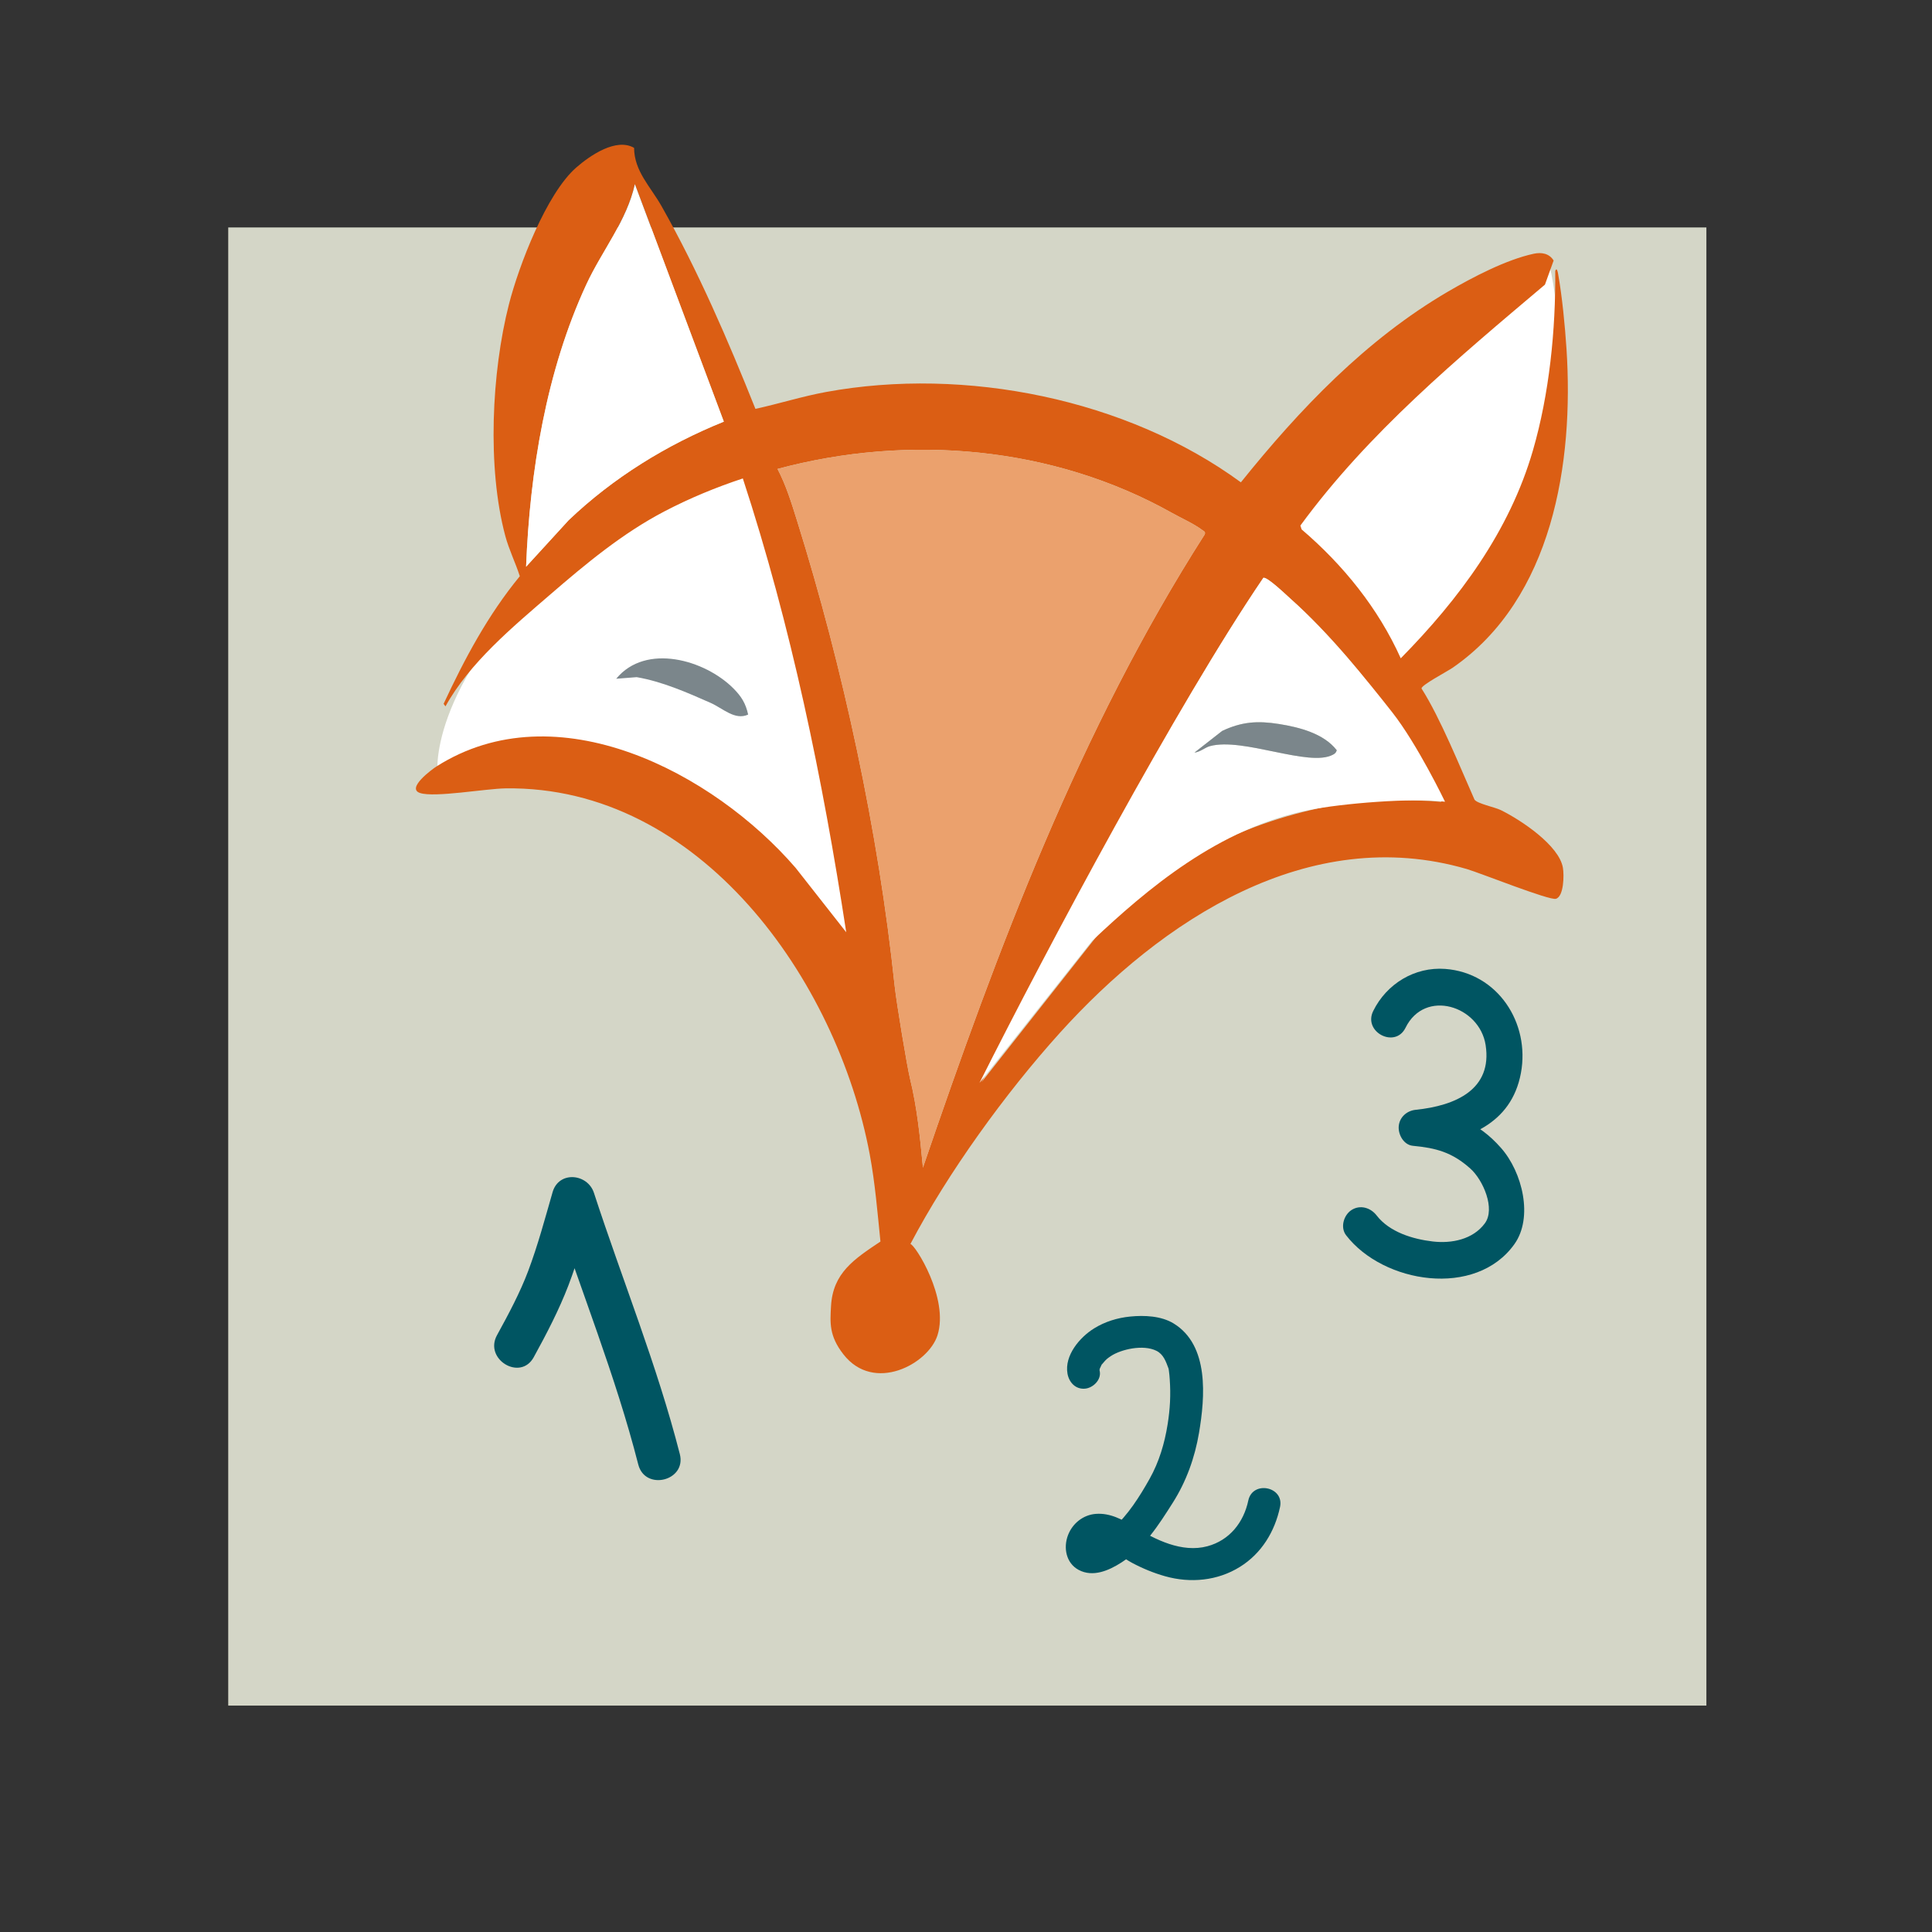
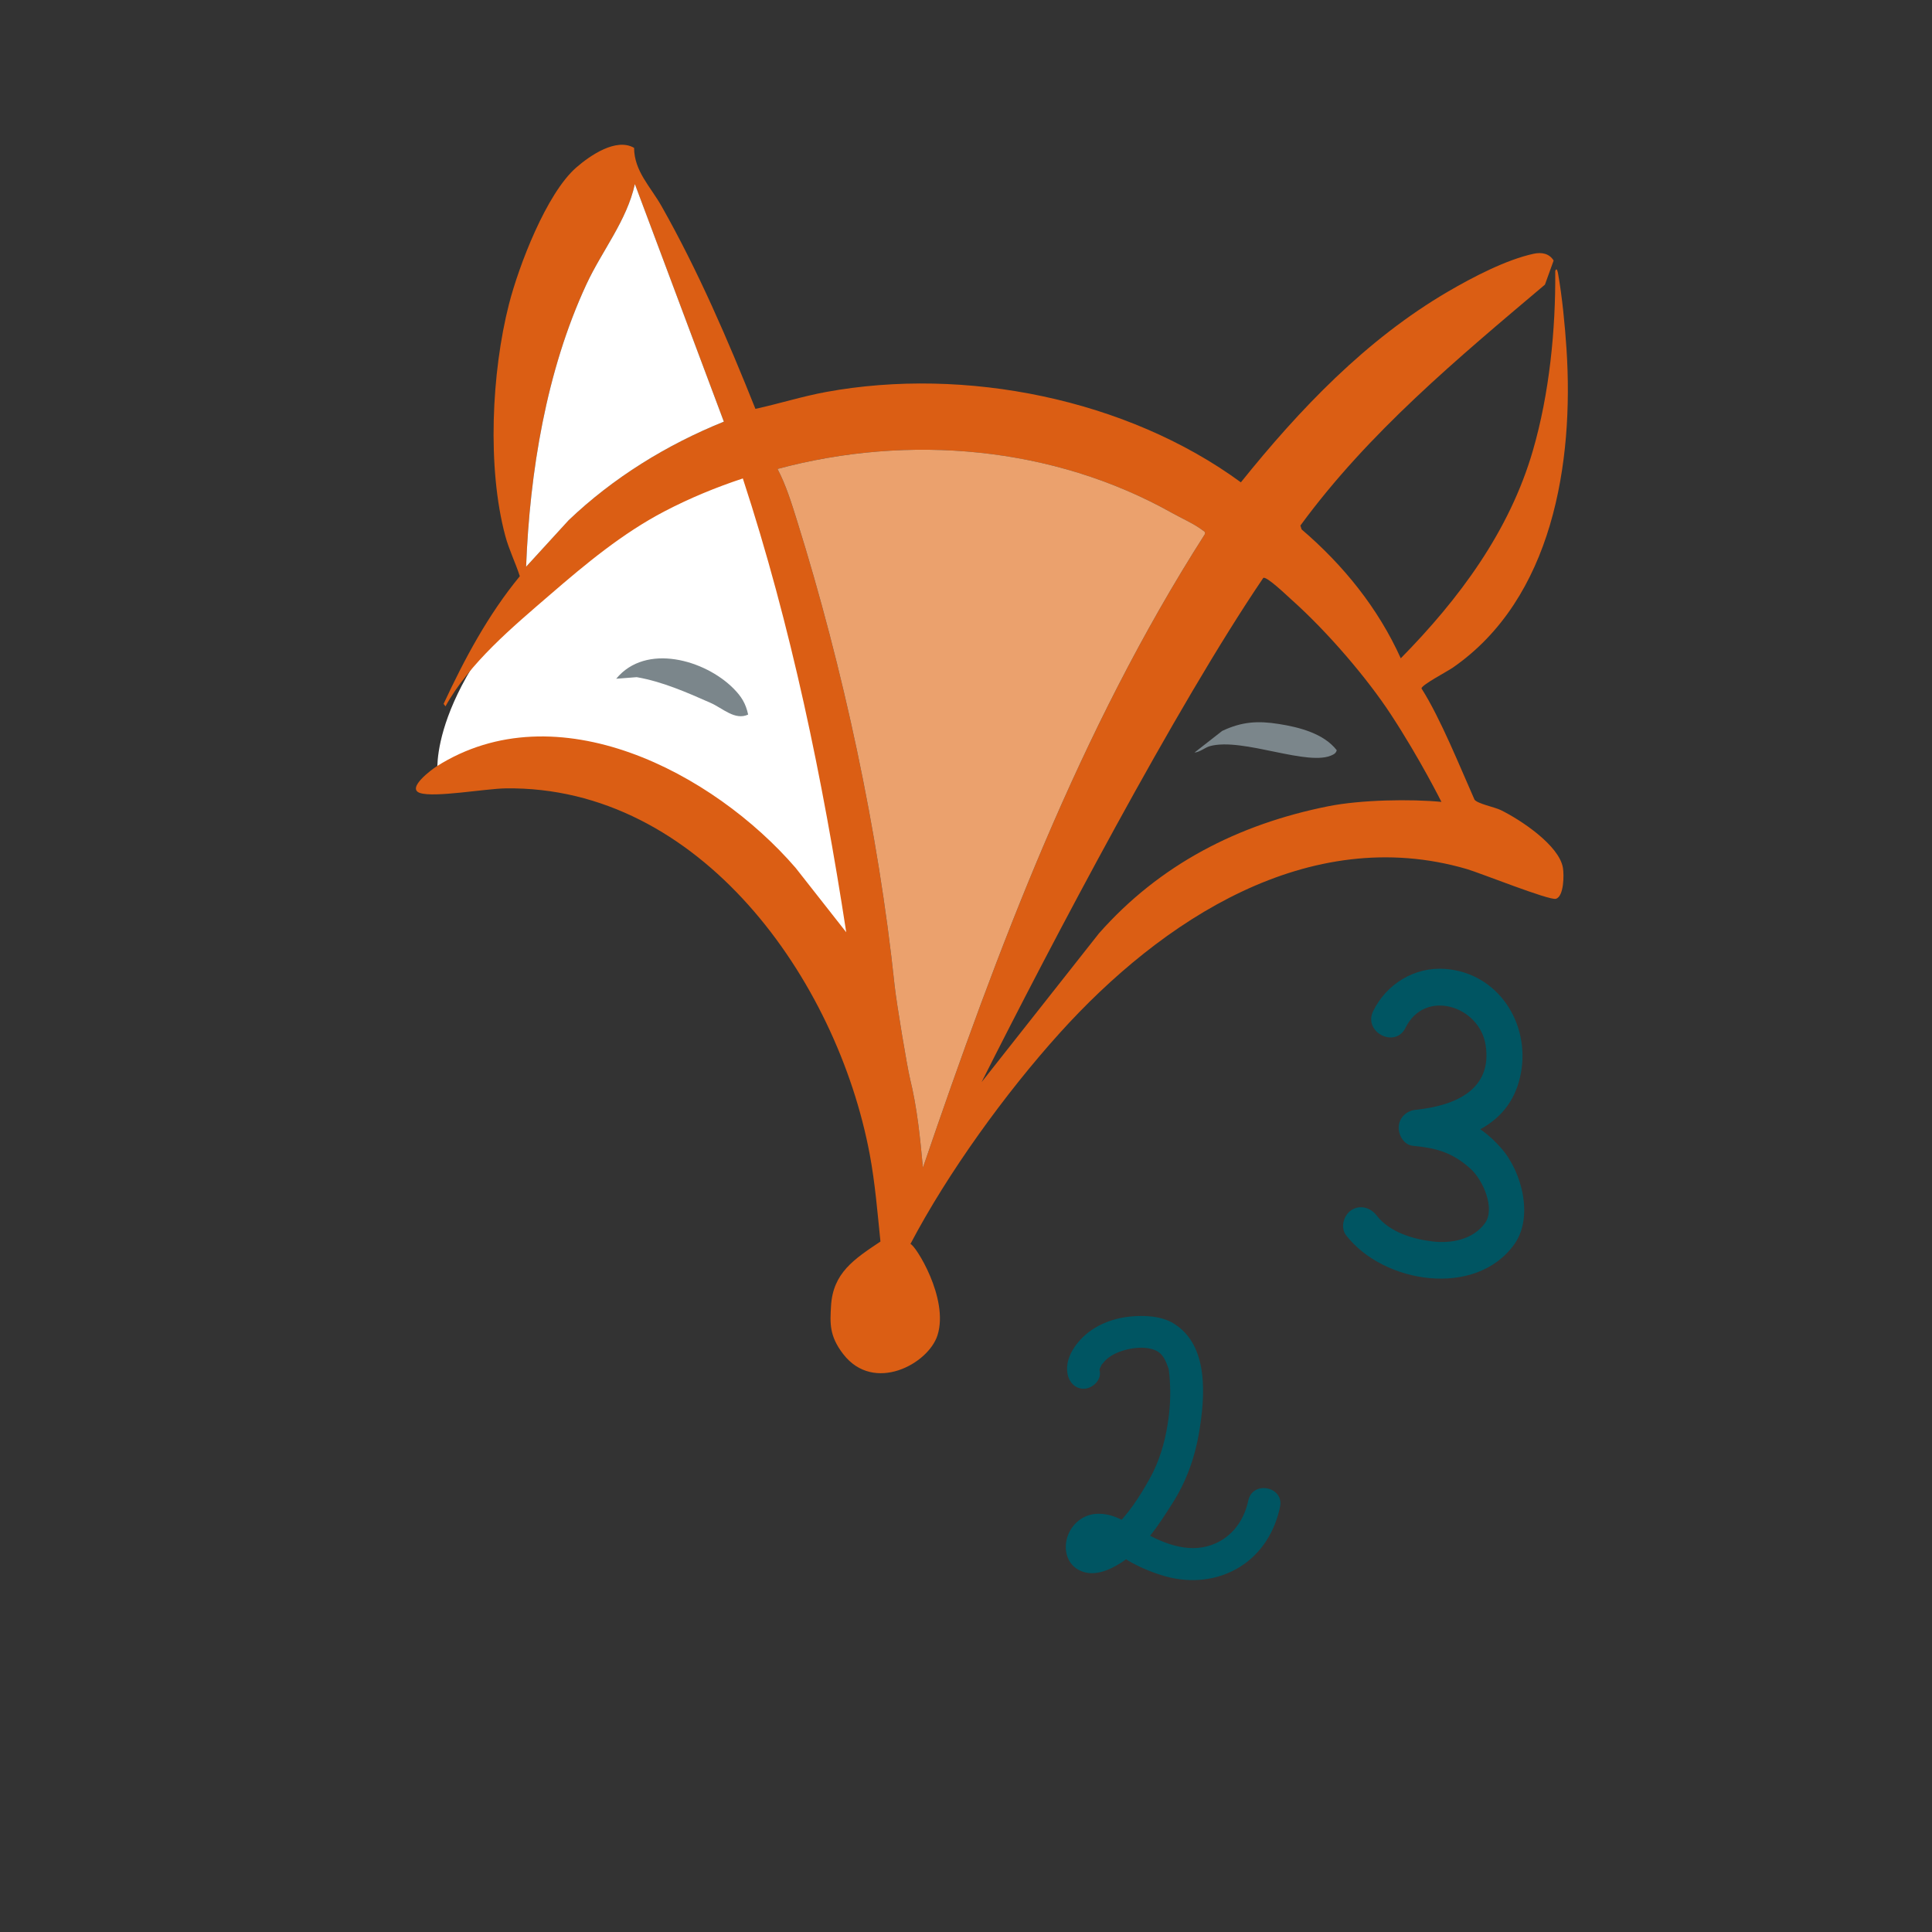
<svg xmlns="http://www.w3.org/2000/svg" width="100%" height="100%" viewBox="0 0 68 68" version="1.1" xml:space="preserve" style="fill-rule:evenodd;clip-rule:evenodd;stroke-linejoin:round;stroke-miterlimit:2;">
  <rect x="0" y="0" width="68" height="68" fill="#333333" stroke="none" />
  <g id="rechnen" transform="matrix(0.996,0,0,0.996,8.033,5.095)">
-     <rect x="0" y="2.922" width="52.235" height="52.235" style="fill:rgb(212,214,199);" />
    <g>
-       <path d="M36.696,13.678C36.696,13.678 38.517,14.958 39.333,16.056C40.149,17.154 41.14,19.227 41.14,19.227C41.14,19.227 44.608,15.374 45.671,13.433C47.998,9.181 46.652,4.08 46.652,4.08C46.652,4.08 42.856,5.942 41.553,7.495C40.249,9.049 36.696,13.678 36.696,13.678" style="fill:white;fill-rule:nonzero;" />
      <path d="M7.399,22.269C7.399,22.269 6.955,19.249 11.692,14.786C16.43,10.323 18.441,10.687 18.441,10.687C18.441,10.687 20.864,18.842 21.303,20.783C21.743,22.723 22.279,29.874 22.279,29.874C22.279,29.874 18.192,24.294 14.302,23.015C10.411,21.736 7.399,22.269 7.399,22.269" style="fill:white;fill-rule:nonzero;" />
      <path d="M42.872,23.222C42.872,23.222 42.115,21.701 41.076,20.117C40.27,18.888 38.879,17.236 37.547,16.051C37.399,15.919 36.714,15.258 36.579,15.304C33.5,19.835 29.079,28.241 26.622,33.125L30.77,27.868C32.911,25.442 35.676,24.014 38.877,23.375C40.033,23.145 41.796,23.117 42.872,23.222M33.35,13.01C29.152,10.655 24.049,10.209 19.411,11.456C19.71,12.025 19.905,12.659 20.098,13.276C21.732,18.5 22.976,24.272 23.549,29.713C23.616,30.34 23.994,32.597 24.091,32.993C24.346,34.029 24.45,35.089 24.549,36.147C27.188,28.415 30.086,20.682 34.507,13.77C34.543,13.669 34.477,13.658 34.417,13.613C34.117,13.387 33.682,13.197 33.35,13.01M17.513,9.785L14.369,1.389C14.083,2.689 13.209,3.741 12.654,4.937C11.238,7.994 10.656,11.564 10.525,14.912L12.031,13.266C13.607,11.765 15.491,10.601 17.513,9.785M18.63,9.333C19.468,9.151 20.283,8.891 21.129,8.736C26.038,7.836 31.758,8.98 35.785,11.929C37.862,9.344 40.213,6.877 43.108,5.187C43.973,4.682 45.162,4.06 46.135,3.851C46.412,3.792 46.682,3.84 46.837,4.091L46.53,4.943C43.438,7.555 40.292,10.172 37.888,13.457L37.931,13.592C39.4,14.848 40.636,16.373 41.435,18.148C43.497,16.053 45.276,13.66 46.104,10.806C46.686,8.801 46.912,6.542 46.894,4.456C46.952,4.316 46.985,4.504 46.995,4.561C47.14,5.374 47.237,6.389 47.292,7.218C47.555,11.233 46.806,16.033 43.272,18.479C43.079,18.612 42.164,19.092 42.168,19.213C42.841,20.27 43.532,21.998 44.041,23.142C44.139,23.285 44.761,23.408 44.971,23.512C45.693,23.868 47.03,24.76 47.165,25.549C47.209,25.804 47.201,26.563 46.918,26.646C46.688,26.714 44.247,25.735 43.769,25.595C38.182,23.966 32.976,27.406 29.379,31.394C27.467,33.513 25.432,36.324 24.107,38.845C24.273,38.868 25.476,40.764 25.065,42.067C24.744,43.085 22.816,44.132 21.736,42.74C21.23,42.089 21.269,41.63 21.301,41.045C21.365,39.864 22.121,39.379 23.048,38.758C22.943,37.733 22.86,36.7 22.671,35.685C21.517,29.51 16.673,22.646 9.799,22.744C9.093,22.754 7.288,23.078 6.776,22.907C6.283,22.743 7.205,22.068 7.357,21.971C11.607,19.269 17.141,22.185 20.049,25.551L21.839,27.829C21.006,22.413 19.895,17.013 18.185,11.792C17.242,12.103 16.304,12.491 15.423,12.951C13.937,13.726 12.637,14.807 11.378,15.895C10.052,17.04 8.525,18.308 7.677,19.846L7.611,19.757C8.354,18.162 9.18,16.614 10.304,15.247C10.15,14.766 9.922,14.313 9.79,13.82C9.145,11.411 9.306,8.04 9.92,5.636C10.268,4.276 11.243,1.724 12.3,0.803C12.789,0.377 13.708,-0.255 14.342,0.109C14.348,0.937 14.921,1.477 15.315,2.174C16.608,4.462 17.655,6.893 18.63,9.333" style="fill:rgb(219,94,20);fill-rule:nonzero;" />
      <path d="M18.373,20.136C17.907,20.353 17.476,19.913 17.046,19.723C16.207,19.353 15.342,18.971 14.434,18.814L13.71,18.87C14.755,17.599 16.848,18.2 17.856,19.216C18.135,19.498 18.286,19.738 18.373,20.136" style="fill:rgb(123,134,139);fill-rule:nonzero;" />
      <path d="M33.35,13.01C33.683,13.197 34.118,13.387 34.417,13.612C34.477,13.658 34.544,13.669 34.507,13.77C30.086,20.682 27.188,28.414 24.549,36.147C24.45,35.089 24.346,34.029 24.091,32.993C23.994,32.596 23.616,30.34 23.549,29.712C22.976,24.271 21.732,18.5 20.098,13.276C19.905,12.659 19.71,12.025 19.411,11.456C24.049,10.209 29.152,10.654 33.35,13.01" style="fill:rgb(235,161,109);fill-rule:nonzero;" />
-       <path d="M34.145,21.479C34.343,21.46 34.519,21.298 34.688,21.252C35.858,20.929 38.203,22.009 39.041,21.552C39.114,21.512 39.149,21.478 39.173,21.397C38.717,20.805 37.85,20.583 37.129,20.468C36.386,20.351 35.823,20.384 35.124,20.713L34.145,21.479ZM42.999,23.216C41.838,23.069 39.352,23.277 38.195,23.508C34.994,24.146 32.459,26.313 30.527,28.133L26.547,33.154C29.004,28.269 33.5,19.835 36.579,15.304C36.714,15.257 37.399,15.919 37.547,16.05C38.88,17.235 40.235,18.912 41.132,20.054C42.029,21.195 42.999,23.216 42.999,23.216" style="fill:white;fill-rule:nonzero;" />
      <path d="M17.514,9.785C15.492,10.601 13.608,11.765 12.032,13.266L10.526,14.912C10.656,11.564 11.238,7.993 12.655,4.937C13.209,3.741 14.083,2.689 14.37,1.389L17.514,9.785Z" style="fill:white;fill-rule:nonzero;" />
      <path d="M34.145,21.479L35.124,20.714C35.823,20.384 36.386,20.351 37.129,20.469C37.85,20.583 38.717,20.805 39.173,21.397C39.149,21.479 39.115,21.512 39.041,21.552C38.203,22.01 35.859,20.93 34.688,21.252C34.519,21.299 34.344,21.46 34.145,21.479" style="fill:rgb(123,134,139);fill-rule:nonzero;" />
-       <path d="M10.795,42.847C11.249,42.02 11.686,41.183 12.024,40.302C12.381,39.367 12.64,38.396 12.917,37.436C12.43,37.426 11.943,37.416 11.456,37.406C12.461,40.492 13.686,43.488 14.49,46.638C14.731,47.581 16.2,47.217 15.959,46.271C15.154,43.122 13.93,40.126 12.924,37.04C12.701,36.353 11.683,36.251 11.463,37.011C11.194,37.945 10.942,38.89 10.599,39.801C10.318,40.548 9.918,41.303 9.498,42.067C9.029,42.92 10.325,43.703 10.795,42.847" style="fill:rgb(0,85,98);fill-rule:nonzero;" />
      <path d="M41.603,31.204C42.288,29.812 44.218,30.428 44.434,31.815C44.676,33.378 43.385,33.957 41.96,34.103C41.643,34.136 41.382,34.372 41.362,34.698C41.345,34.986 41.541,35.344 41.864,35.375C42.681,35.452 43.249,35.603 43.892,36.178C44.346,36.583 44.787,37.601 44.405,38.117C43.984,38.685 43.235,38.834 42.566,38.756C41.858,38.673 41.035,38.424 40.582,37.836C40.37,37.561 40,37.447 39.692,37.646C39.418,37.824 39.29,38.26 39.503,38.536C40.814,40.239 44.089,40.769 45.453,38.847C46.122,37.905 45.735,36.311 44.981,35.454C44.163,34.524 43.3,34.227 42.132,34.116C42.1,34.54 42.068,34.964 42.036,35.388C43.784,35.209 45.344,34.616 45.681,32.804C46.009,31.033 44.863,29.262 43.004,29.124C41.929,29.044 40.935,29.649 40.461,30.612C40.095,31.355 41.237,31.948 41.603,31.204" style="fill:rgb(0,85,98);fill-rule:nonzero;" />
-       <path d="M30.799,43.348C30.794,43.319 30.796,43.286 30.789,43.258C30.805,43.322 30.777,43.375 30.793,43.278C30.804,43.21 30.823,43.192 30.788,43.273C30.808,43.227 30.831,43.184 30.851,43.139C30.907,43.022 30.823,43.163 30.885,43.087C30.917,43.048 30.949,43.01 30.983,42.973C31.001,42.953 31.095,42.869 31.031,42.923C31.082,42.88 31.138,42.84 31.194,42.803C31.552,42.567 32.33,42.386 32.8,42.619C33.054,42.745 33.138,43.005 33.23,43.251C33.273,43.367 33.212,43.104 33.227,43.23C33.231,43.263 33.238,43.296 33.242,43.329C33.256,43.428 33.265,43.527 33.271,43.627C33.31,44.182 33.283,44.673 33.197,45.213C33.09,45.888 32.896,46.542 32.561,47.141C32.213,47.762 31.79,48.433 31.252,48.907C31.118,49.026 30.967,49.134 30.81,49.222C30.747,49.257 30.683,49.283 30.617,49.313C30.446,49.39 30.643,49.323 30.707,49.467C30.714,49.482 30.727,49.573 30.727,49.573C30.724,49.57 30.745,49.529 30.756,49.519C30.812,49.468 30.754,49.521 30.74,49.522C30.805,49.518 30.863,49.527 30.93,49.548C31.288,49.66 31.609,49.934 31.937,50.111C32.31,50.31 32.703,50.472 33.111,50.587C34.002,50.837 34.956,50.749 35.748,50.257C36.516,49.781 36.984,49.007 37.169,48.137C37.321,47.416 36.2,47.191 36.047,47.91C35.884,48.682 35.386,49.315 34.602,49.526C33.705,49.767 32.767,49.298 32.023,48.841C31.606,48.586 31.167,48.343 30.659,48.382C30.21,48.416 29.833,48.721 29.675,49.136C29.507,49.579 29.606,50.121 30.051,50.361C30.558,50.634 31.126,50.381 31.568,50.097C32.363,49.587 32.883,48.77 33.378,47.989C33.856,47.237 34.158,46.394 34.306,45.517C34.518,44.26 34.673,42.425 33.407,41.652C32.969,41.384 32.37,41.359 31.871,41.409C31.421,41.454 30.985,41.588 30.6,41.826C30.094,42.138 29.543,42.784 29.658,43.428C29.713,43.732 29.937,43.981 30.268,43.958C30.551,43.939 30.854,43.654 30.799,43.348" style="fill:rgb(0,85,98);fill-rule:nonzero;" />
+       <path d="M30.799,43.348C30.794,43.319 30.796,43.286 30.789,43.258C30.805,43.322 30.777,43.375 30.793,43.278C30.804,43.21 30.823,43.192 30.788,43.273C30.808,43.227 30.831,43.184 30.851,43.139C30.907,43.022 30.823,43.163 30.885,43.087C30.917,43.048 30.949,43.01 30.983,42.973C31.001,42.953 31.095,42.869 31.031,42.923C31.082,42.88 31.138,42.84 31.194,42.803C31.552,42.567 32.33,42.386 32.8,42.619C33.054,42.745 33.138,43.005 33.23,43.251C33.231,43.263 33.238,43.296 33.242,43.329C33.256,43.428 33.265,43.527 33.271,43.627C33.31,44.182 33.283,44.673 33.197,45.213C33.09,45.888 32.896,46.542 32.561,47.141C32.213,47.762 31.79,48.433 31.252,48.907C31.118,49.026 30.967,49.134 30.81,49.222C30.747,49.257 30.683,49.283 30.617,49.313C30.446,49.39 30.643,49.323 30.707,49.467C30.714,49.482 30.727,49.573 30.727,49.573C30.724,49.57 30.745,49.529 30.756,49.519C30.812,49.468 30.754,49.521 30.74,49.522C30.805,49.518 30.863,49.527 30.93,49.548C31.288,49.66 31.609,49.934 31.937,50.111C32.31,50.31 32.703,50.472 33.111,50.587C34.002,50.837 34.956,50.749 35.748,50.257C36.516,49.781 36.984,49.007 37.169,48.137C37.321,47.416 36.2,47.191 36.047,47.91C35.884,48.682 35.386,49.315 34.602,49.526C33.705,49.767 32.767,49.298 32.023,48.841C31.606,48.586 31.167,48.343 30.659,48.382C30.21,48.416 29.833,48.721 29.675,49.136C29.507,49.579 29.606,50.121 30.051,50.361C30.558,50.634 31.126,50.381 31.568,50.097C32.363,49.587 32.883,48.77 33.378,47.989C33.856,47.237 34.158,46.394 34.306,45.517C34.518,44.26 34.673,42.425 33.407,41.652C32.969,41.384 32.37,41.359 31.871,41.409C31.421,41.454 30.985,41.588 30.6,41.826C30.094,42.138 29.543,42.784 29.658,43.428C29.713,43.732 29.937,43.981 30.268,43.958C30.551,43.939 30.854,43.654 30.799,43.348" style="fill:rgb(0,85,98);fill-rule:nonzero;" />
    </g>
  </g>
</svg>